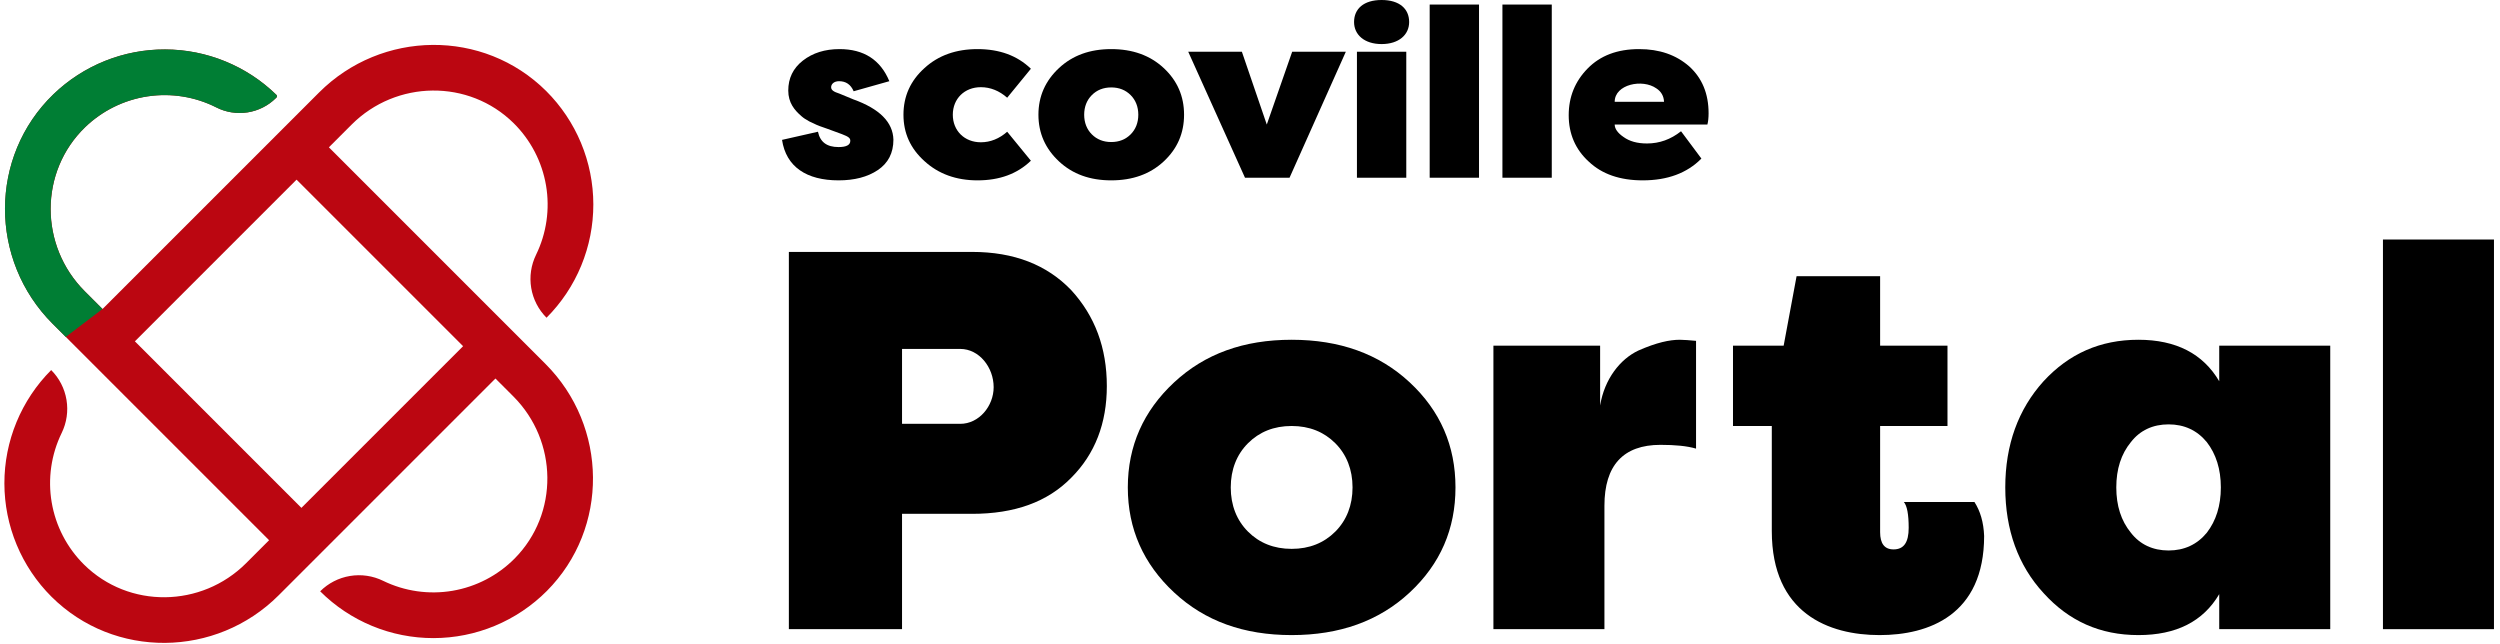
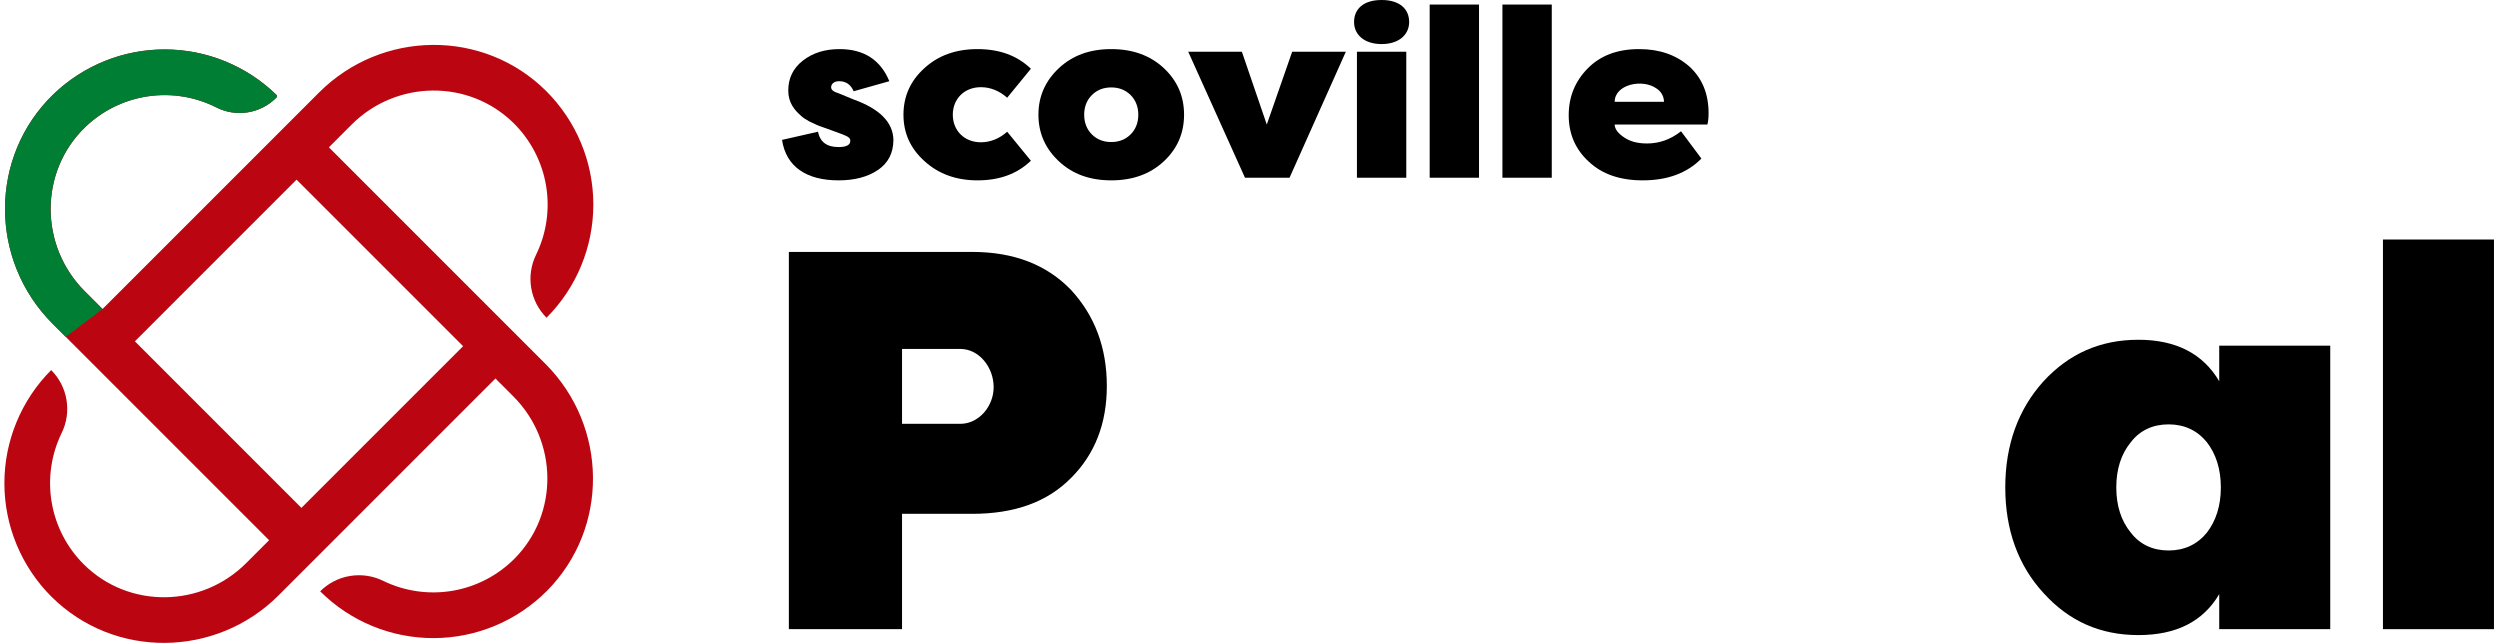
<svg xmlns="http://www.w3.org/2000/svg" width="334" height="86" viewBox="0 0 334 86" fill="none">
  <path d="M128.288 46.616C130.808 46.616 132.752 49.064 132.752 51.728C132.752 54.248 130.808 56.624 128.288 56.624H120.512V46.616H128.288ZM129.872 68.648C135.56 68.648 139.952 67.064 143.12 63.824C146.288 60.656 147.872 56.552 147.872 51.584C147.872 46.472 146.288 42.224 143.12 38.768C139.88 35.384 135.488 33.656 129.872 33.656H105.392V84.056H120.512V68.648H129.872Z" fill="black" />
-   <path d="M188.332 51.08C184.228 47.264 178.972 45.392 172.564 45.392C166.156 45.392 160.972 47.264 156.868 51.08C152.764 54.896 150.676 59.576 150.676 65.12C150.676 70.664 152.764 75.344 156.868 79.16C160.972 82.976 166.156 84.848 172.564 84.848C178.972 84.848 184.228 82.976 188.332 79.16C192.436 75.344 194.452 70.664 194.452 65.12C194.452 59.576 192.436 54.896 188.332 51.08ZM166.732 59.216C168.244 57.704 170.188 56.912 172.564 56.912C174.94 56.912 176.884 57.704 178.396 59.216C179.908 60.728 180.7 62.744 180.7 65.12C180.7 67.496 179.908 69.512 178.396 71.024C176.884 72.536 174.94 73.328 172.564 73.328C170.188 73.328 168.244 72.536 166.732 71.024C165.22 69.512 164.428 67.496 164.428 65.12C164.428 62.744 165.22 60.728 166.732 59.216Z" fill="black" />
-   <path d="M199.52 46.184V84.056H214.352V67.568C214.352 62.168 216.872 59.432 221.84 59.432C223.784 59.432 225.368 59.576 226.592 59.936V45.536C225.728 45.464 225.008 45.392 224.432 45.392C223.064 45.392 221.336 45.752 218.888 46.832C216.44 47.984 214.352 50.648 213.776 54.176V46.184H199.52Z" fill="black" />
-   <path d="M265.08 71.6C265.008 69.8 264.576 68.288 263.784 67.064H254.352C254.784 67.568 255 68.72 255 70.52C255 72.464 254.352 73.4 252.984 73.4C251.76 73.4 251.184 72.608 251.184 71.096V56.912H260.184V46.184H251.184V36.896H240.024L238.296 46.184H231.528V56.912H236.712V70.952C236.712 81.968 244.344 84.848 251.112 84.848C257.664 84.848 265.08 82.184 265.08 71.6Z" fill="black" />
  <path d="M311.321 84.056V46.184H296.489V50.936C294.329 47.264 290.729 45.392 285.689 45.392C280.577 45.392 276.401 47.264 273.017 50.936C269.633 54.68 267.905 59.432 267.905 65.12C267.905 70.808 269.633 75.56 273.017 79.232C276.401 82.976 280.577 84.848 285.689 84.848C290.729 84.848 294.329 83.048 296.489 79.376V84.056H311.321ZM284.681 59.072C285.905 57.488 287.633 56.696 289.721 56.696C291.809 56.696 293.537 57.488 294.833 59.072C296.057 60.656 296.705 62.672 296.705 65.12C296.705 67.568 296.057 69.584 294.833 71.168C293.537 72.752 291.809 73.544 289.721 73.544C287.633 73.544 285.905 72.752 284.681 71.168C283.385 69.584 282.737 67.568 282.737 65.12C282.737 62.672 283.385 60.656 284.681 59.072Z" fill="black" />
  <path d="M318.362 32V84.056H333.194V32H318.362Z" fill="black" />
  <path d="M104.48 18.688C105.024 22.304 107.776 24.096 112.032 24.096C114.144 24.096 115.904 23.648 117.28 22.72C118.656 21.792 119.36 20.448 119.36 18.656C119.296 16.32 117.504 14.528 114.016 13.28L112.16 12.512C111.36 12.256 111.04 12.032 111.04 11.648C111.04 11.232 111.424 10.848 112.096 10.848C113.024 10.848 113.664 11.296 114.048 12.192L118.816 10.848C117.632 8 115.424 6.56 112.16 6.56C110.208 6.56 108.576 7.072 107.264 8.096C105.952 9.12 105.312 10.464 105.312 12.096C105.312 13.728 106.144 14.72 107.072 15.52C107.36 15.776 107.712 16 108.128 16.224C108.992 16.64 109.248 16.768 110.016 17.024L110.56 17.216L112.48 17.92C113.408 18.272 113.6 18.464 113.6 18.816C113.6 19.36 113.088 19.648 112.032 19.648C110.464 19.648 109.568 18.976 109.28 17.6L104.48 18.688Z" fill="black" />
  <path d="M123.519 21.536C125.375 23.232 127.743 24.096 130.591 24.096C133.535 24.096 135.903 23.232 137.727 21.472L134.559 17.6C133.503 18.528 132.319 19.008 131.039 19.008C128.863 19.008 127.295 17.472 127.295 15.328C127.295 13.184 128.863 11.648 131.039 11.648C132.319 11.648 133.503 12.128 134.559 13.056L137.727 9.184C135.903 7.424 133.535 6.56 130.591 6.56C127.743 6.56 125.375 7.392 123.519 9.088C121.631 10.784 120.703 12.864 120.703 15.328C120.703 17.792 121.631 19.84 123.519 21.536Z" fill="black" />
  <path d="M155.47 9.088C153.646 7.392 151.31 6.56 148.462 6.56C145.614 6.56 143.31 7.392 141.486 9.088C139.662 10.784 138.734 12.864 138.734 15.328C138.734 17.792 139.662 19.872 141.486 21.568C143.31 23.264 145.614 24.096 148.462 24.096C151.31 24.096 153.646 23.264 155.47 21.568C157.294 19.872 158.19 17.792 158.19 15.328C158.19 12.864 157.294 10.784 155.47 9.088ZM145.87 12.704C146.542 12.032 147.406 11.68 148.462 11.68C149.518 11.68 150.382 12.032 151.054 12.704C151.726 13.376 152.078 14.272 152.078 15.328C152.078 16.384 151.726 17.28 151.054 17.952C150.382 18.624 149.518 18.976 148.462 18.976C147.406 18.976 146.542 18.624 145.87 17.952C145.198 17.28 144.846 16.384 144.846 15.328C144.846 14.272 145.198 13.376 145.87 12.704Z" fill="black" />
  <path d="M172.635 6.912L169.243 16.64L165.915 6.912H158.747L166.331 23.744H172.283L179.803 6.912H172.635Z" fill="black" />
  <path d="M187.879 23.744V6.912H181.287V23.744H187.879ZM180.903 2.944C180.903 1.184 182.183 0 184.583 0C186.983 0 188.263 1.184 188.263 2.944C188.263 4.64 186.887 5.888 184.583 5.888C182.279 5.888 180.903 4.64 180.903 2.944Z" fill="black" />
  <path d="M191.005 0.608V23.744H197.597V0.608H191.005Z" fill="black" />
  <path d="M200.724 0.608V23.744H207.316V0.608H200.724Z" fill="black" />
  <path d="M219.467 24.096C222.763 24.096 225.387 23.136 227.307 21.184L224.587 17.536C223.211 18.624 221.707 19.168 220.043 19.168C218.731 19.168 217.707 18.88 216.907 18.304C216.107 17.76 215.723 17.184 215.723 16.64H228.107C228.203 16.288 228.267 15.776 228.267 15.136C228.267 12.512 227.403 10.432 225.675 8.864C223.915 7.328 221.707 6.56 218.987 6.56C216.075 6.56 213.803 7.424 212.107 9.152C210.411 10.88 209.579 12.96 209.579 15.392C209.579 17.888 210.475 19.968 212.267 21.6C214.027 23.264 216.427 24.096 219.467 24.096ZM221.291 11.808C221.931 12.224 222.283 12.832 222.315 13.6H215.723C215.723 11.264 219.435 10.496 221.291 11.808Z" fill="black" />
  <path d="M43.941 19.681L46.976 16.646C52.936 10.686 62.639 10.539 68.633 16.464C70.904 18.714 72.413 21.62 72.949 24.772C73.484 27.924 73.019 31.165 71.618 34.038C70.946 35.411 70.719 36.96 70.97 38.468C71.221 39.975 71.936 41.367 73.016 42.449C75.003 40.458 76.577 38.095 77.65 35.496C78.722 32.896 79.273 30.111 79.269 27.298C79.265 24.486 78.707 21.702 77.627 19.106C76.546 16.509 74.965 14.151 72.974 12.166C64.592 3.831 50.987 3.997 42.629 12.355L13.7 41.282L11.322 38.904C5.261 32.843 5.223 22.936 11.391 16.983C13.674 14.786 16.582 13.352 19.715 12.879C22.848 12.405 26.05 12.916 28.881 14.34C30.172 15.002 31.64 15.239 33.075 15.017C34.509 14.795 35.837 14.125 36.868 13.103L36.941 13.03C36.965 13.007 36.982 12.98 36.995 12.95C37.007 12.92 37.014 12.888 37.014 12.856C37.014 12.823 37.007 12.791 36.995 12.762C36.982 12.732 36.965 12.705 36.941 12.682C32.96 8.8 27.624 6.62 22.064 6.602C16.504 6.585 11.155 8.731 7.148 12.587C-1.481 20.918 -1.45 34.771 7.031 43.252L35.951 72.171L32.879 75.243C26.919 81.203 17.216 81.351 11.222 75.425C8.951 73.175 7.441 70.27 6.906 67.118C6.371 63.966 6.836 60.725 8.237 57.851C8.909 56.478 9.135 54.93 8.884 53.422C8.634 51.914 7.919 50.522 6.838 49.441C4.852 51.432 3.278 53.795 2.205 56.394C1.132 58.994 0.582 61.779 0.586 64.591C0.59 67.403 1.148 70.188 2.228 72.784C3.308 75.38 4.89 77.739 6.881 79.724C15.263 88.059 28.868 87.893 37.226 79.535L66.192 50.569L68.579 52.956C74.539 58.916 74.686 68.619 68.761 74.612C66.511 76.884 63.605 78.393 60.453 78.929C57.301 79.464 54.061 78.999 51.187 77.598C49.813 76.925 48.264 76.699 46.756 76.95C45.247 77.201 43.855 77.917 42.774 78.998C44.765 80.984 47.127 82.559 49.727 83.632C52.326 84.705 55.112 85.255 57.924 85.251C60.736 85.247 63.52 84.689 66.117 83.608C68.713 82.528 71.071 80.947 73.057 78.955C81.391 70.574 81.226 56.968 72.868 48.611L43.941 19.681ZM40.269 67.851L18.02 45.602L39.621 24.001L61.87 46.25L40.269 67.851Z" fill="#BB0611" />
  <path d="M13.692 41.282L11.313 38.904C5.253 32.843 5.214 22.936 11.382 16.982C13.665 14.786 16.573 13.352 19.706 12.878C22.839 12.405 26.042 12.916 28.872 14.34C30.163 15.002 31.631 15.238 33.066 15.016C34.5 14.794 35.828 14.124 36.859 13.103L36.932 13.029C36.956 13.007 36.974 12.979 36.986 12.95C36.998 12.92 37.005 12.888 37.005 12.855C37.005 12.823 36.998 12.791 36.986 12.761C36.974 12.731 36.956 12.704 36.932 12.681C32.951 8.8 27.616 6.619 22.055 6.602C16.495 6.584 11.146 8.731 7.139 12.587C-1.49 20.917 -1.459 34.77 7.022 43.252L8.786 45.015" fill="#007E34" />
</svg>